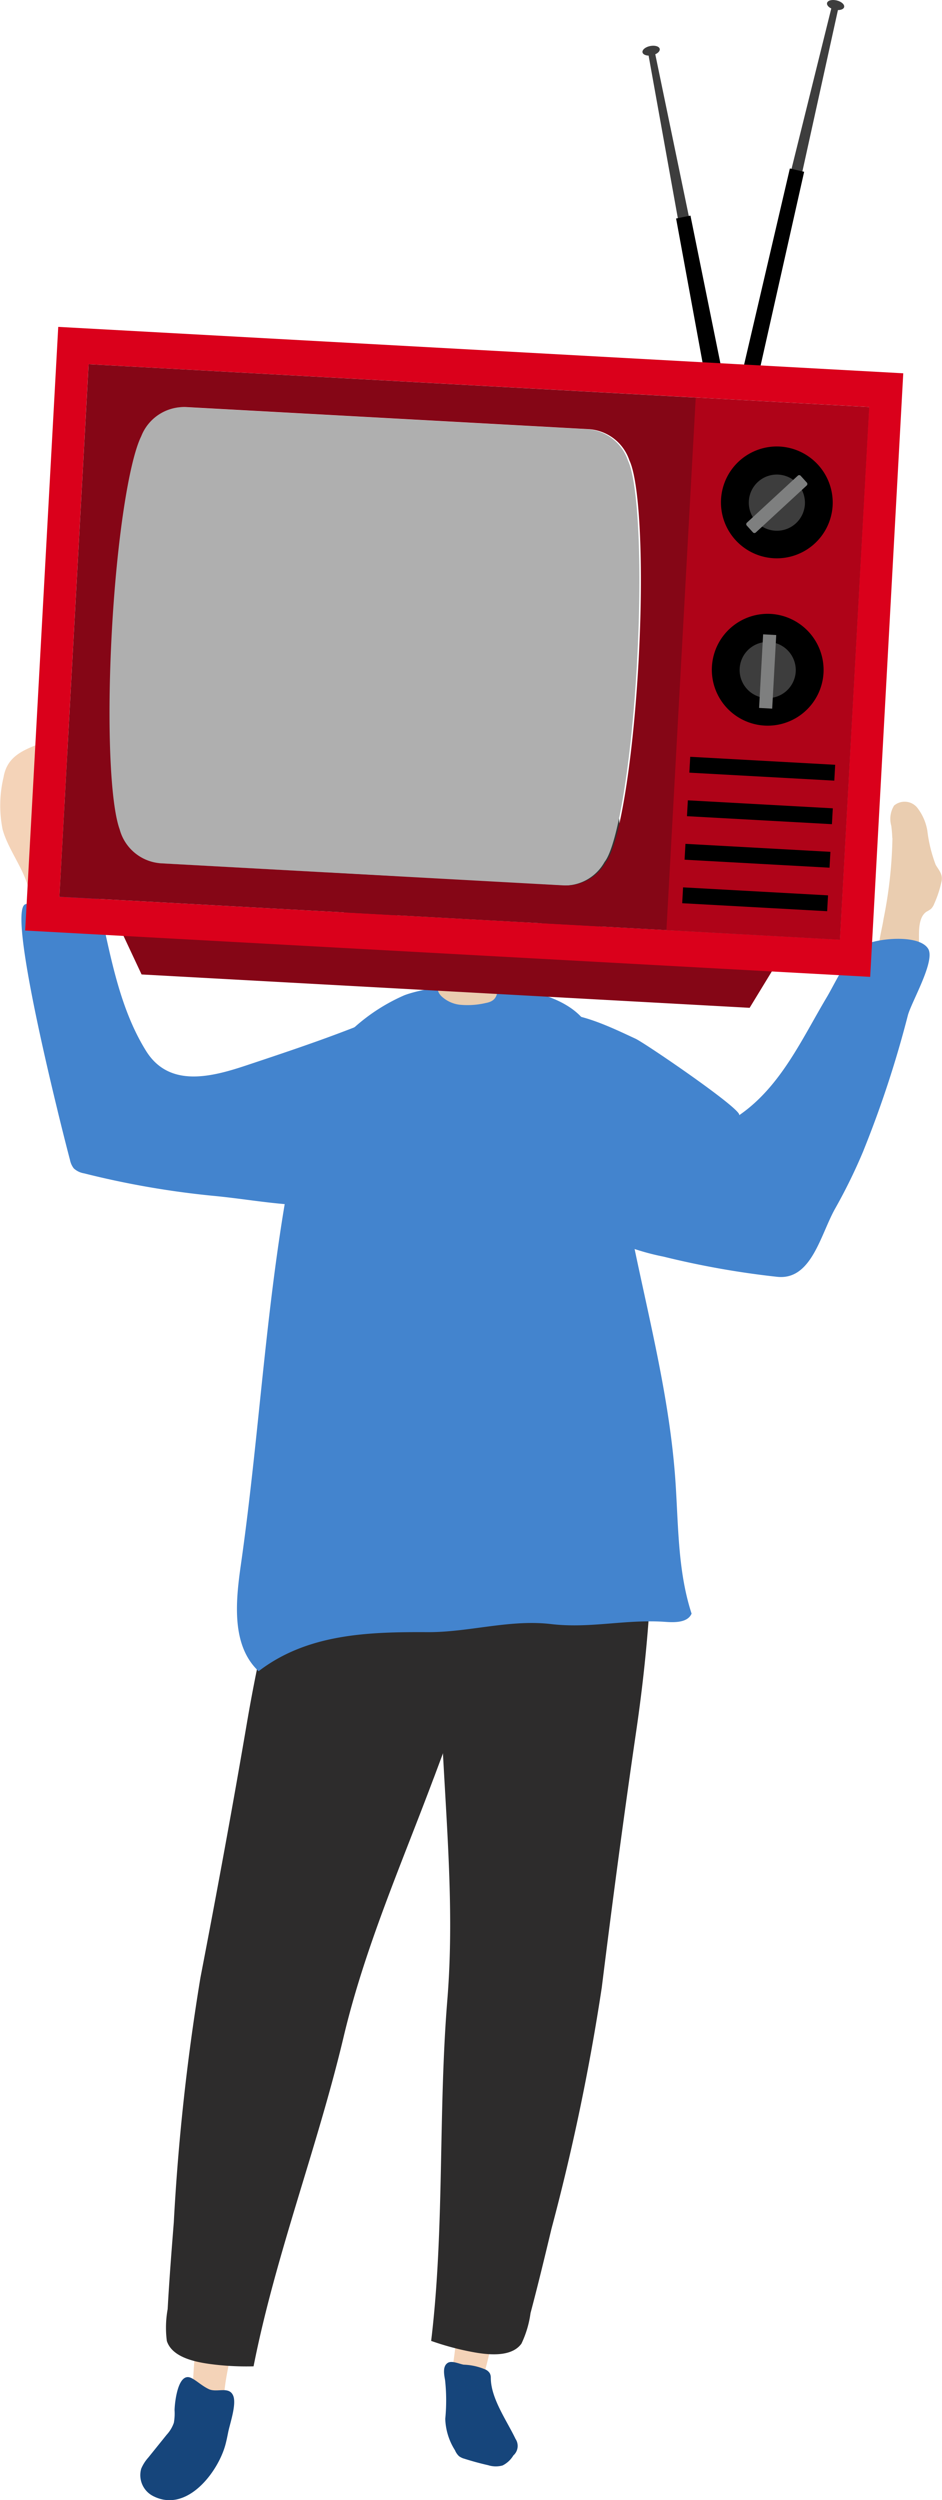
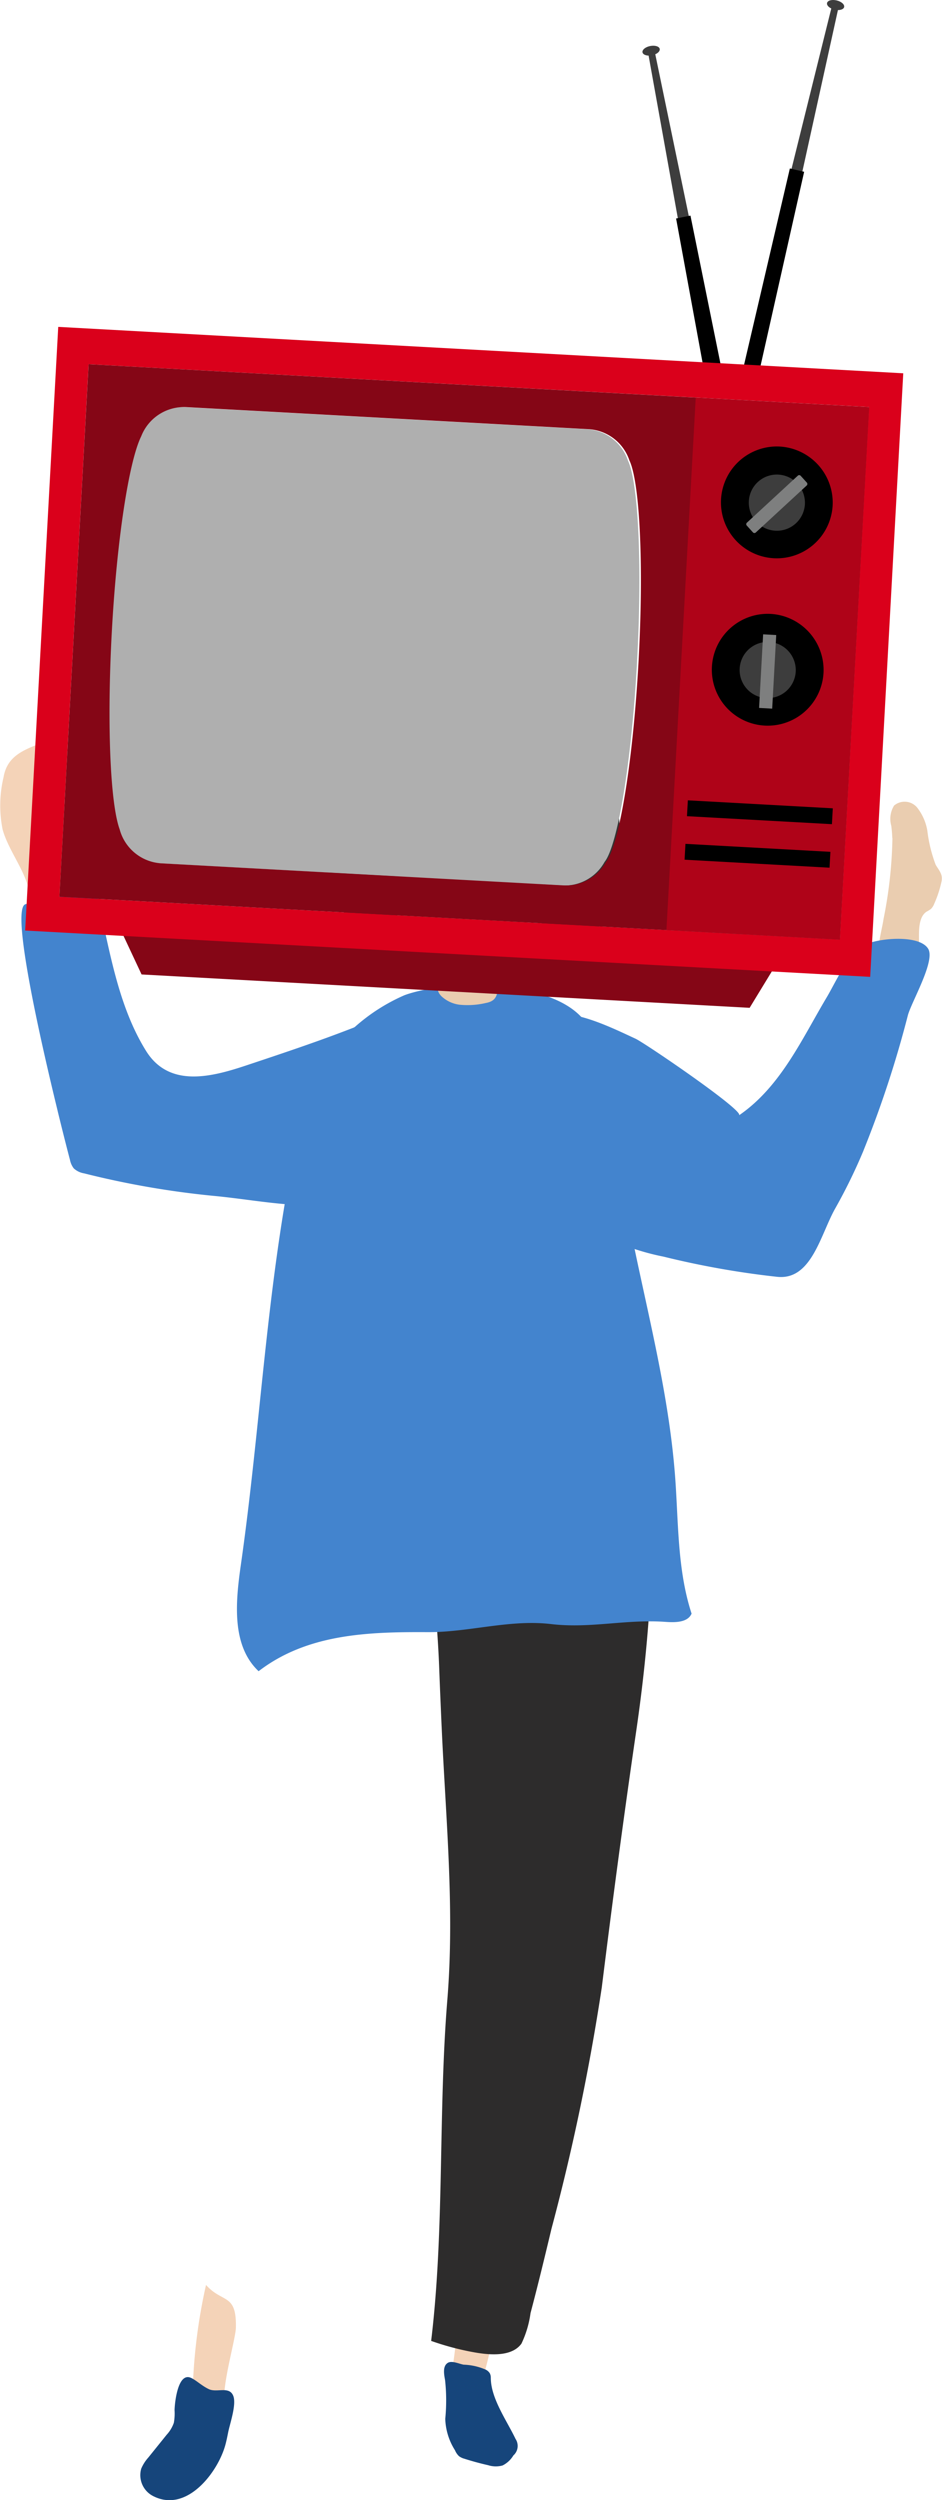
<svg xmlns="http://www.w3.org/2000/svg" width="73.24" height="194.247" viewBox="0 0 73.24 194.247">
  <defs>
    <clipPath id="clip-path">
      <rect width="73.24" height="194.247" fill="none" />
    </clipPath>
  </defs>
  <g transform="translate(-446.492 -566.727)">
    <g transform="translate(446.492 566.727)">
      <g clip-path="url(#clip-path)">
        <path d="M5.274,193.363a.815.815,0,0,1,.872.32,2.036,2.036,0,0,1,.158,1.353,20.374,20.374,0,0,0-.3,5.5c.158,1,.85,2.652-.4,3.257a2.846,2.846,0,0,1-.95.328,2.451,2.451,0,0,1-.817-.094c-.208-.051-.551-.083-.661-.263-.607-1.01-.692-3.03-1.1-4.207-.488-1.4-1.492-2.725-1.873-4.107a9.5,9.5,0,0,1,.072-4.057c.266-1.563,1.4-2.072,2.85-2.622a1.647,1.647,0,0,1,1.6.014c.426.344,1.611,2.477,1,3.015A5.493,5.493,0,0,0,4.3,193.659c-.082.195-.43.673-.232.864a.556.556,0,0,0,.729-.109c.163-.234.07-.57.2-.822a.47.47,0,0,1,.278-.23" transform="translate(0 -131.004)" fill="#f4d3b8" />
        <path d="M8.267,244.651c-1.39-5.7-3.642-15.689-2.507-16.052a14.333,14.333,0,0,1,5.581-.619c.944,4.02,1.58,8.447,3.8,12.012,1.814,2.914,5.14,2.013,7.847,1.11,3.786-1.262,7.363-2.454,11.063-4.053a1.229,1.229,0,0,1,.774-.147,1.145,1.145,0,0,1,.623.59,11.084,11.084,0,0,1,.792,1.688,12.256,12.256,0,0,1,.774,6.849,7.294,7.294,0,0,1-4.127,5.3,11.916,11.916,0,0,1-3.947.642c-2.9.141-5.66-.443-8.554-.716a68.3,68.3,0,0,1-10.058-1.747,1.562,1.562,0,0,1-.806-.387,1.56,1.56,0,0,1-.295-.658c-.091-.336-.473-1.807-.961-3.809" transform="translate(-3.786 -158.345)" fill="#4384ce" />
        <path d="M224.753,206.838a34.546,34.546,0,0,1-.691,6.284c-.165,1.188-1.066,3.822.4,4.527a2.6,2.6,0,0,0,.939.312,2.164,2.164,0,0,0,.788-.136c.2-.064.531-.114.628-.311a3.585,3.585,0,0,0,0-1.037q0-1.041,0-2.083c0-.681.061-1.482.584-1.832a2.875,2.875,0,0,0,.349-.218,1.161,1.161,0,0,0,.256-.408,8.489,8.489,0,0,0,.567-1.74c.108-.549-.2-.843-.457-1.282a11.15,11.15,0,0,1-.648-2.646,3.97,3.97,0,0,0-.805-1.814,1.27,1.27,0,0,0-1.782-.14,1.962,1.962,0,0,0-.218,1.568c.041.323.067.641.08.957" transform="translate(-155.367 -141.727)" fill="#eacdb0" />
        <path d="M160.666,255.385a83.459,83.459,0,0,0,3.452-10.51c.289-1.062,2.151-4.221,1.579-5.166-.7-1.152-4-.818-4.976-.285-1.266.694-2.192,2.837-2.9,4.032-1.951,3.271-3.589,6.966-6.832,9.192.461-.317-7.287-5.6-8.048-5.955-2.519-1.16-7.9-3.909-8.155.426q-.164,2.758-.151,5.523a10.184,10.184,0,0,0,3.747,8.192,18.53,18.53,0,0,0,6.733,2.791,67.333,67.333,0,0,0,8.828,1.568c2.692.3,3.379-3.291,4.535-5.326a42.359,42.359,0,0,0,2.19-4.481" transform="translate(-93.531 -165.994)" fill="#4384ce" />
        <path d="M51.52,590.532a13.653,13.653,0,0,1-2.477-.354,42.814,42.814,0,0,1,1.046-8.663c1.286,1.446,2.382.617,2.322,3.319-.02.874-1.051,4.366-.891,5.7" transform="translate(-34.071 -403.991)" fill="#f4d3b8" />
        <path d="M39.588,605.01c-.975-.356-1.21,1.977-1.221,2.526a4.106,4.106,0,0,1-.055.985,2.64,2.64,0,0,1-.556.927l-1.431,1.776a3.1,3.1,0,0,0-.549.86,1.822,1.822,0,0,0,.927,2.133c2.615,1.341,5.031-1.853,5.612-3.968.089-.324.154-.654.22-.984.136-.682.662-2.168.395-2.837-.312-.78-1.273-.222-1.9-.52-.581-.276-1.05-.754-1.445-.9" transform="translate(-24.795 -420.289)" fill="#16457b" />
-         <path d="M63.04,397.81c-2.486,6.643-5.348,13.138-7,20.1-2.041,8.6-5.3,16.974-7,25.592a21.343,21.343,0,0,1-3.184-.155c-1.21-.151-3.13-.489-3.559-1.814a8.018,8.018,0,0,1,.063-2.476c.123-2.248.3-4.493.477-6.737a173.129,173.129,0,0,1,2.074-19.03c1.269-6.58,2.487-13.182,3.609-19.762.58-3.4,1.289-6.779,2.156-10.118.223-.86,2.55-9.728,3-9.654a41.659,41.659,0,0,1,14.822,5.42,2.126,2.126,0,0,1,1.03,1.062,1.961,1.961,0,0,1-.138,1.309c-1.4,4.086-3.263,7.913-4.757,11.982-.52,1.416-1.047,2.831-1.591,4.284" transform="translate(-29.325 -259.654)" fill="#2d2c2c" />
        <path d="M114.156,587.949a13.668,13.668,0,0,0,2.465.429,42.768,42.768,0,0,0,1.683-8.562c-1.67.978-2.456-.15-3.234,2.438-.252.838-.35,4.477-.914,5.694" transform="translate(-79.307 -402.811)" fill="#f4d3b8" />
        <path d="M116.724,602.3c-.008,1.6,1.237,3.321,1.923,4.76a.982.982,0,0,1-.168,1.283,2.048,2.048,0,0,1-.838.779,1.952,1.952,0,0,1-1.123-.02q-.93-.21-1.839-.5a1.283,1.283,0,0,1-.427-.2,1.318,1.318,0,0,1-.314-.462,4.81,4.81,0,0,1-.755-2.44,14.686,14.686,0,0,0-.014-3c-.087-.478-.2-1.089.208-1.348.317-.2.894.082,1.238.14a4.681,4.681,0,0,1,1.725.391.811.811,0,0,1,.293.256.678.678,0,0,1,.089.373" transform="translate(-78.564 -417.573)" fill="#16457b" />
        <path d="M110.169,392.656c.311,7.086,1.025,14.147.445,21.277-.716,8.807-.209,17.78-1.258,26.5a21.316,21.316,0,0,0,3.076.837c1.2.231,3.128.5,3.945-.625a8.013,8.013,0,0,0,.706-2.374c.578-2.176,1.106-4.365,1.629-6.554a173.239,173.239,0,0,0,3.91-18.74c.826-6.65,1.71-13.305,2.676-19.909.5-3.413.87-6.846,1.077-10.289.053-.887.582-10.04.136-10.107a41.658,41.658,0,0,0-15.771.573,2.128,2.128,0,0,0-1.308.691,1.962,1.962,0,0,0-.273,1.288c.071,4.319.657,8.535.82,12.866.056,1.507.121,3.016.189,4.566" transform="translate(-75.834 -258.561)" fill="#2d2c2c" />
        <path d="M73.631,251.513q-.13.043-.258.091a14.47,14.47,0,0,0-3.835,2.447c-1.788,1.427-2.669,2.051-3.369,4.176a51.667,51.667,0,0,0-1.473,6.119c-2.08,10.492-2.533,20.95-4.045,31.524-.412,2.878-.736,6.263,1.382,8.255,3.8-2.919,8.551-3.059,13.136-3.035,3.219.017,6.374-1.007,9.6-.628,3.082.362,5.781-.392,8.91-.169.754.054,1.716.051,2.018-.642-1.063-3.254-1.023-6.745-1.247-10.161-.58-8.835-3.454-17.328-4.581-26.107-.383-2.984-.567-7.934-2.862-10.205-2.494-2.468-8.217-2.553-11.445-2.093a11.1,11.1,0,0,0-1.931.428" transform="translate(-41.926 -174.283)" fill="#4384ce" />
        <path d="M103.347,212.608a1.151,1.151,0,0,0,.217.3,2.517,2.517,0,0,0,1.405.662,6.242,6.242,0,0,0,2.044-.132c.912-.168.883-.7,1.02-1.527.075-.451.123-.906.159-1.362.02-.25-.071-1.145.089-1.319.109-.118.549-.075.742-.175a2.126,2.126,0,0,0,.749-.734,5.974,5.974,0,0,0,.628-1.512l.85-2.728a14.47,14.47,0,0,0,.677-2.835c.146-1.46-.077-3.523-1.173-4.6a6.591,6.591,0,0,0-3.809-1.511,7.956,7.956,0,0,0-5.174,1.013,4.255,4.255,0,0,0-1.587,1.548,6.884,6.884,0,0,0-.484,3.582l.147,3.394c.057,1.3.209,2.8,1.18,3.513.515.378,1.191.462,1.631.945a3.37,3.37,0,0,1,.528,2.27,2.783,2.783,0,0,0,.158,1.209" transform="translate(-69.246 -135.511)" fill="#eacdb0" />
        <path d="M116.655,187.923c-.054.255-.1.517-.139.788-.3,2.305-.08,4.554-.69,6.846a14.682,14.682,0,0,0,5.7-4.31,3.783,3.783,0,0,0,.69-1.114,4.6,4.6,0,0,0,.2-1.3,38.842,38.842,0,0,0-.487-8.423,12.085,12.085,0,0,0-.887-3.176c-1.4-2.943-4.505-4.092-7.354-4.3a7.047,7.047,0,0,0-4.8,1.044c-1.515,1.111-2.036,3.162-2.076,4.939a2.7,2.7,0,0,0,.189,1.281,2.8,2.8,0,0,0,2.341,1.128,22.955,22.955,0,0,1,3.763.592A6.045,6.045,0,0,1,116.3,183.9c1.088,1.414.657,2.618.36,4.02" transform="translate(-74.207 -120.117)" fill="#333" />
        <path d="M86.367,173.561a13.469,13.469,0,0,0-1.086,2.421c-1.033,3.022-2,5.881-1.755,9.168a5.586,5.586,0,0,0,.231,1.345,5.38,5.38,0,0,0,.882,1.52,26.753,26.753,0,0,0,4.72,4.849c-.52-3.974-1.009-8.229.448-11.862a13.2,13.2,0,0,1,5.526-6.175c1.272-.8,4.659-2.371,3.942-4.383-.988-2.771-7.436-1.451-9.262-.474a9.207,9.207,0,0,0-3.647,3.59" transform="translate(-58 -117.259)" fill="#333" />
        <path d="M68.632,123.358c.414-7.542.093-13.9-.712-15.6a3.569,3.569,0,0,0-3.179-2.428l-31.268-1.714a3.572,3.572,0,0,0-3.514,2.272c-.944,1.916-1.888,7.974-2.283,15.186s-.12,13.338.609,15.345a3.572,3.572,0,0,0,3.244,2.642L62.8,140.781a3.565,3.565,0,0,0,3.306-1.832c1.021-1.276,2.1-7.753,2.528-15.591" transform="translate(-19.101 -71.984)" fill="#afafaf" />
        <path d="M164.964,11.887c-.038-.2-.37-.3-.74-.228s-.64.294-.6.494c.029.15.223.244.474.252l2.309,12.831.858-.17L164.618,12.3c.23-.1.374-.264.345-.414" transform="translate(-113.67 -8.084)" fill="#3d3d3d" />
        <path d="M172.2,55.1l2.455,13.355,1.362-.27-2.7-13.309Z" transform="translate(-119.634 -38.125)" />
        <path d="M205.568.549c.046-.2-.214-.429-.581-.516s-.7,0-.749.2c-.035.148.1.315.329.426l-3.139,12.655.851.2L205.085.783c.251,0,.448-.085.483-.234" transform="translate(-139.936 0)" fill="#3d3d3d" />
        <path d="M192.79,42.87l-3.682,15.768,1.348-.193L193.9,43.13Z" transform="translate(-131.378 -29.782)" />
        <path d="M79.131,241.621l-47.276-2.592-1.848-3.942L81.4,237.9Z" transform="translate(-20.847 -163.32)" fill="#850616" />
        <path d="M8.98,83.2,6.409,130.1l65.7,3.6,2.571-46.894Zm60.768,47.6L9.071,127.476,11.34,86.1l60.677,3.327Z" transform="translate(-4.452 -57.804)" fill="#da001b" />
        <path d="M15.129,134.069,75.806,137.4l2.269-41.375L17.4,92.694ZM21.487,98.3A3.572,3.572,0,0,1,25,96.026l31.268,1.714a3.569,3.569,0,0,1,3.179,2.428c.805,1.7,1.126,8.053.712,15.595-.43,7.838-1.507,14.314-2.528,15.591a3.565,3.565,0,0,1-3.306,1.832l-31.268-1.714a3.572,3.572,0,0,1-3.244-2.642c-.729-2.008-1-8.133-.609-15.345s1.339-13.27,2.283-15.186" transform="translate(-10.51 -64.397)" fill="#850616" />
        <rect width="41.404" height="13.501" transform="matrix(0.055, -0.999, 0.999, 0.055, 51.815, 72.26)" fill="#af0318" />
-         <rect width="1.233" height="11.281" transform="matrix(0.055, -0.999, 0.999, 0.055, 53.597, 60.03)" />
        <rect width="1.233" height="11.281" transform="matrix(0.055, -0.999, 0.999, 0.055, 53.412, 63.412)" />
        <rect width="1.233" height="11.281" transform="matrix(0.055, -0.999, 0.999, 0.055, 53.226, 66.793)" />
-         <rect width="1.233" height="11.281" transform="matrix(0.055, -0.999, 0.999, 0.055, 53.041, 70.174)" />
        <path d="M189.969,160.841a4.345,4.345,0,1,1-4.1-4.618,4.366,4.366,0,0,1,4.1,4.618" transform="translate(-125.943 -108.527)" />
        <path d="M192.731,165.691a2.183,2.183,0,1,1-2.059-2.32,2.193,2.193,0,0,1,2.059,2.32" transform="translate(-130.864 -113.495)" fill="#3d3d3d" />
        <path d="M194.329,167.2l-1-.055a.01.01,0,0,1-.009-.01l.313-5.7a.01.01,0,0,1,.01-.009l1,.055a.009.009,0,0,1,.009.01l-.313,5.7a.01.01,0,0,1-.01.009" transform="translate(-134.301 -112.143)" fill="#7e7f7f" />
        <path d="M192.3,118.249a4.345,4.345,0,1,1-4.1-4.618,4.366,4.366,0,0,1,4.1,4.618" transform="translate(-127.565 -78.937)" />
        <path d="M195.066,123.1a2.183,2.183,0,1,1-2.059-2.32,2.193,2.193,0,0,1,2.059,2.32" transform="translate(-132.486 -83.907)" fill="#3d3d3d" />
        <path d="M190.575,125.367l-.481-.531a.158.158,0,0,1,.01-.222l3.962-3.655a.154.154,0,0,1,.219.01l.481.531a.158.158,0,0,1-.01.222l-3.962,3.655a.154.154,0,0,1-.219-.01" transform="translate(-132.034 -84.004)" fill="#7e7f7f" />
      </g>
    </g>
  </g>
</svg>